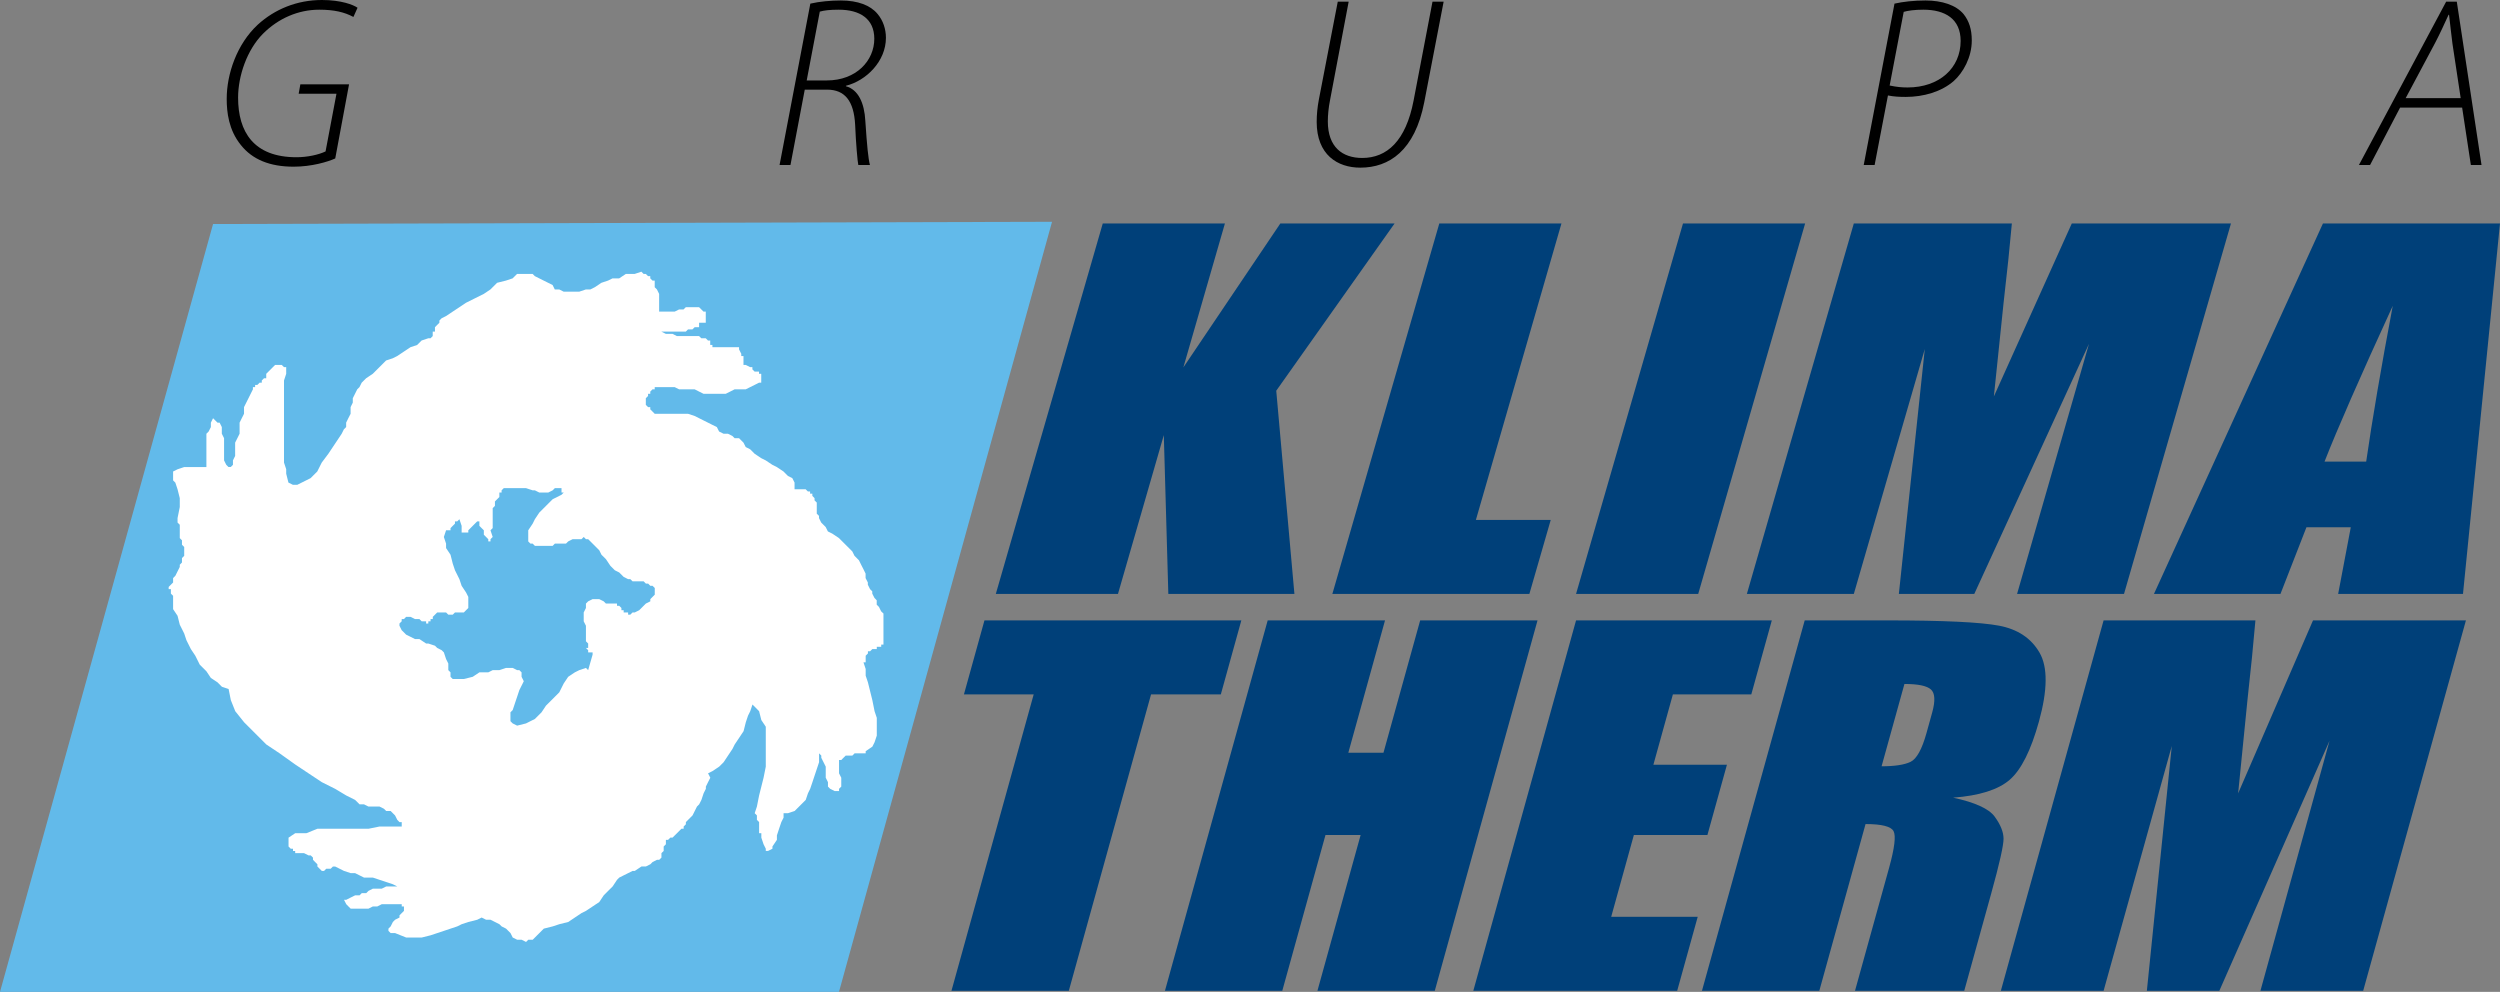
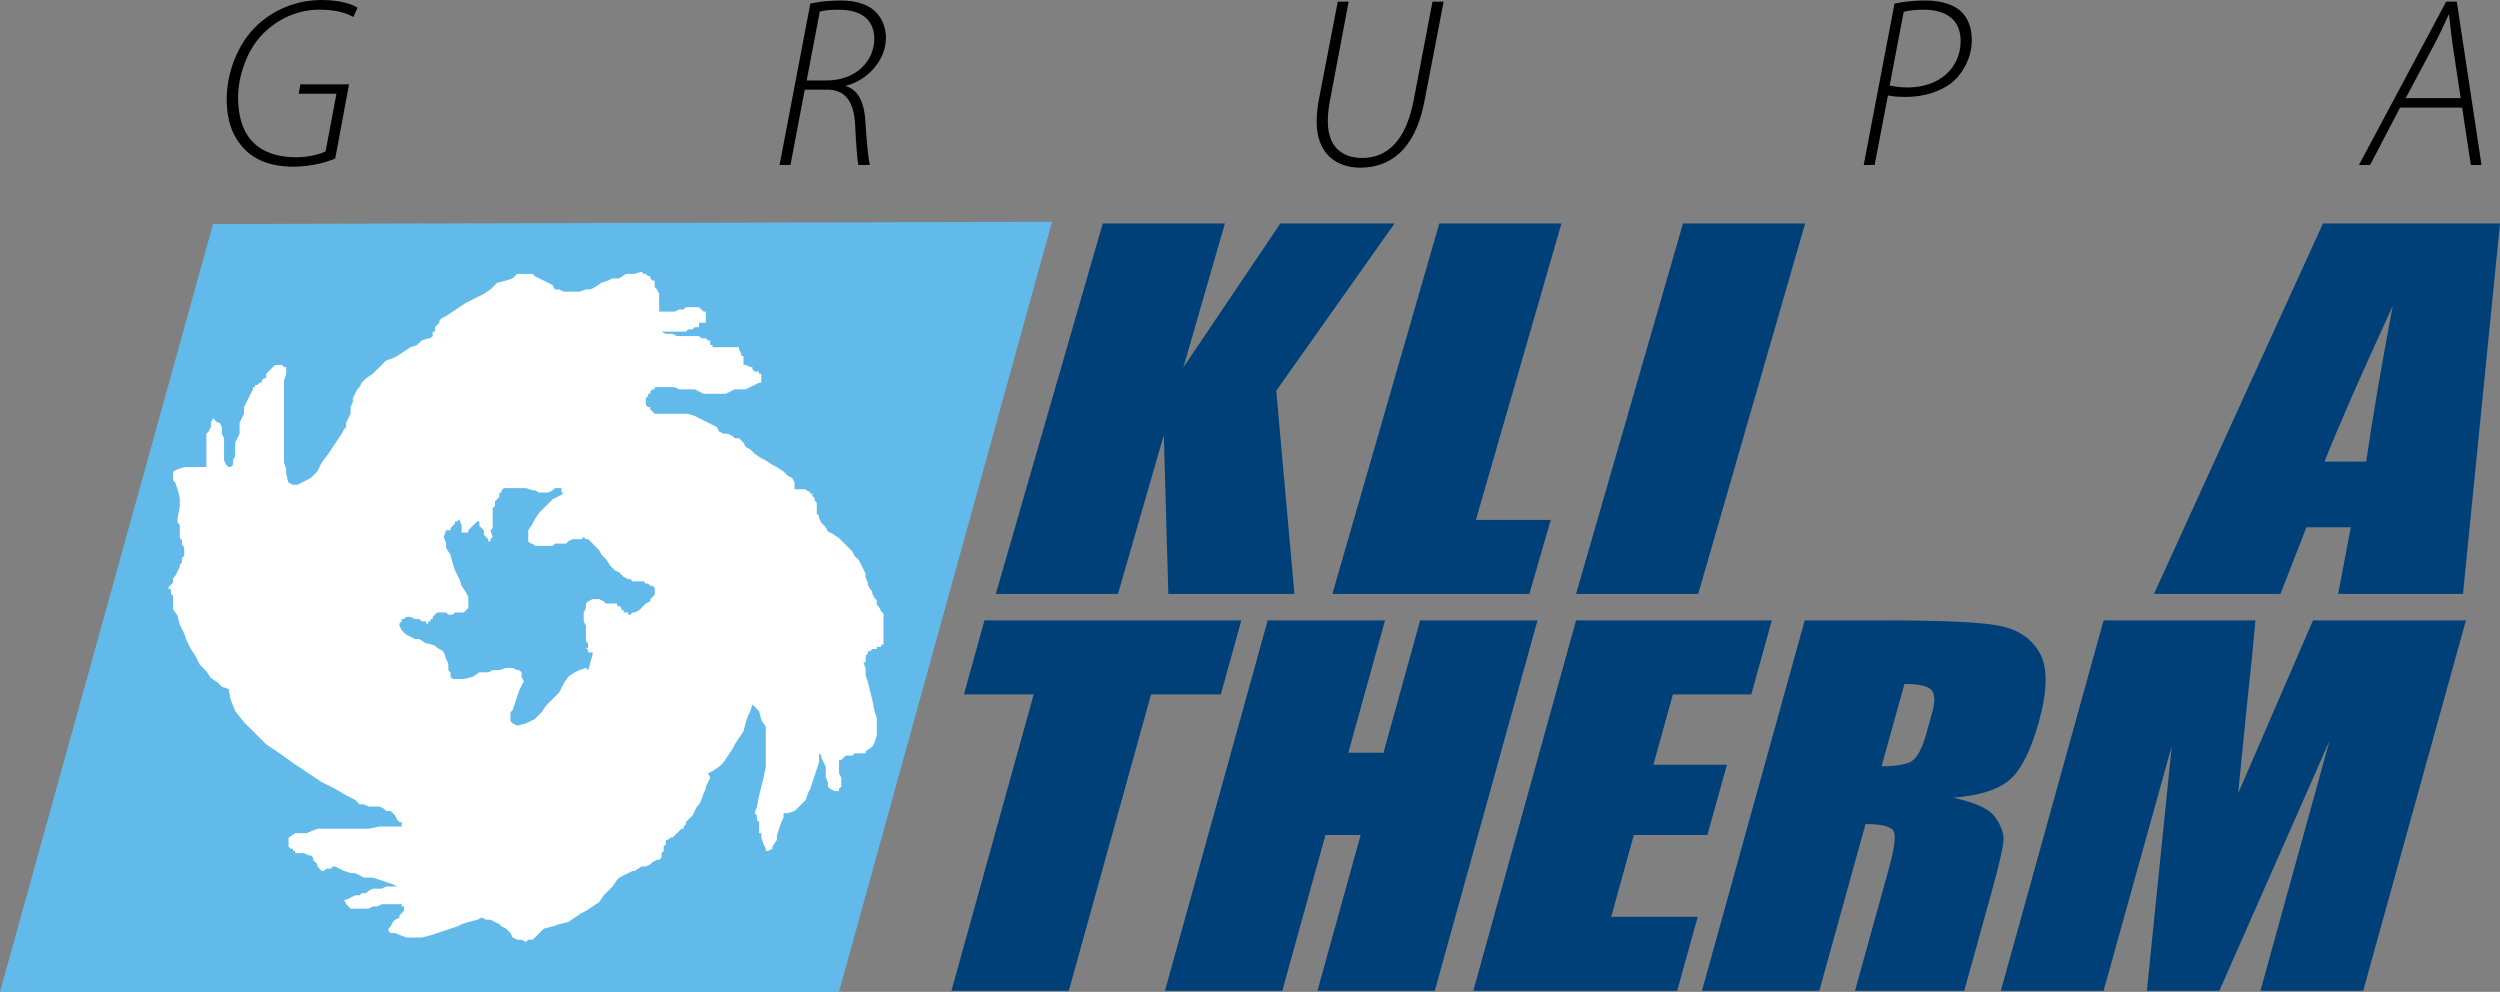
<svg xmlns="http://www.w3.org/2000/svg" version="1.1" id="Warstwa_1" x="0px" y="0px" viewBox="0 0 2126.231 843.597" enable-background="new 0 0 2126.231 843.597" xml:space="preserve">
  <rect x="0" y="0" width="2126.231" height="843.597" fill="#808080" stroke="none" />
  <g>
    <path d="M285.125,134.76c-6.388,2.885-19.987,7.006-35.441,7.006c-19.987,0-35.029-5.976-44.92-18.545   c-10.303-12.775-11.951-27.817-11.951-39.15c0-21.224,8.654-46.568,26.375-63.053C233.612,7.83,252.569,0,273.792,0   c16.484,0,26.787,4.121,30.29,6.594l-3.503,7.83c-7.624-4.121-16.484-6.182-29.054-6.182c-17.927,0-34.823,7.418-47.805,20.399   c-13.6,13.6-21.224,35.854-21.224,54.398c0,29.054,13.188,50.689,49.659,50.689c9.066,0,18.751-2.061,24.727-4.945l9.272-49.041   h-32.145l1.442-8.036h41.417L285.125,134.76z" />
    <path d="M689.185,3.091c7.83-1.854,17.721-2.679,25.963-2.679c14.424,0,25.139,4.121,31.114,11.333   c4.945,5.769,7.212,13.187,7.212,20.399c0,19.987-16.69,36.472-33.999,40.799v0.412c10.509,2.885,15.66,14.218,16.484,29.466   c1.442,21.636,2.473,31.938,3.915,37.502h-9.891c-0.618-2.473-2.061-18.545-2.679-33.999c-1.03-20.605-8.86-30.084-23.902-30.084   h-18.957l-12.157,64.083h-9.272L689.185,3.091z M686.094,68.41h17.102c25.139,0,40.387-16.897,40.387-35.441   c0-17.103-12.363-24.727-30.29-24.727c-7.624,0-12.569,0.618-16.072,1.649L686.094,68.41z" />
    <path d="M1147.027,1.442l-15.866,83.864c-1.236,6.182-1.854,12.569-1.854,17.927c0,21.842,12.363,31.114,29.26,31.114   c21.018,0,37.09-14.424,43.684-48.835l16.072-84.07h9.479l-16.484,85.513c-8.036,41.211-29.878,55.635-54.399,55.635   c-19.369,0-37.09-10.921-37.09-38.944c0-5.976,0.618-12.569,1.854-18.957l16.072-83.246H1147.027z" />
    <path d="M1611.252,3.091c7.212-1.648,16.484-2.679,26.375-2.679c14.012,0,25.963,3.915,32.351,11.539   c4.739,5.976,7.006,12.981,7.006,22.46c0,14.424-7.418,27.405-15.248,34.411c-10.509,9.272-25.963,13.6-40.799,13.6   c-5.358,0-10.097-0.206-15.248-1.236l-11.333,59.138h-9.272L1611.252,3.091z M1607.131,72.737   c5.976,1.236,10.303,1.649,15.248,1.649c26.993,0,45.126-16.484,45.126-39.563c0-18.751-13.188-26.581-31.732-26.581   c-7.418,0-13.188,0.824-16.69,1.854L1607.131,72.737z" />
    <path d="M2041.278,91.488l-25.551,48.835h-9.479l74.18-138.881h9.066l21.018,138.881h-9.066l-7.418-48.835H2041.278z    M2092.792,83.452l-7.006-46.362c-0.824-7.006-2.061-16.691-2.885-24.521h-0.412c-3.709,8.036-7.006,15.454-11.539,24.108   l-24.933,46.774H2092.792z" />
  </g>
  <polyline fill="#62BAEA" points="181.205,190.52 0,843.597 713.539,843.597 894.752,188.631 181.205,190.52 181.205,190.52 " />
  <path fill="#FFFFFF" d="M749.407,519.936l-1.883-3.78l-1.89-1.897v-3.751l-1.89-1.912l-1.897-3.751v-1.898l-1.883-1.883l-1.869-3.78  v-1.896l-1.912-3.752v-3.779l-1.868-3.81l-1.912-3.751l-1.869-3.78l-3.766-3.78l-1.89-3.766l-3.78-3.779l-3.78-3.766l-3.78-3.78  l-5.642-3.78l-3.78-1.883l-1.897-3.78l-3.78-3.78l-1.883-3.779v-1.897l-1.89-1.868v-1.883v-3.78v-1.897v-1.883l-1.89-1.883v-1.883  l-1.869-1.883v-1.897h-1.912v-1.883h-1.868l-1.912-1.883h-3.766h-1.875h-1.919h-1.876v-1.898v-1.883v-1.897l-1.89-3.766  l-3.751-1.897l-3.78-3.784l-5.663-3.766l-3.794-1.897l-5.663-3.766l-3.78-1.883l-5.648-3.78l-3.78-3.78l-3.773-1.897l-1.904-3.751  l-3.766-3.78h-3.78l-1.897-1.897l-3.766-1.911h-3.752l-3.78-1.869l-1.898-3.78l-3.78-1.868l-3.78-1.897l-3.766-1.883l-3.788-1.897  l-3.758-1.883l-5.663-1.869h-1.89h-1.89h-1.89h-3.78h-1.89h-1.89h-3.78h-1.875h-1.883h-3.78h-3.766l-1.89-1.912l-1.89-1.883v-1.883  h-1.883l-1.897-1.904v-1.876v-1.876h-1.883h1.883v-1.897l1.897-1.89v-1.869h1.883v-1.897l1.89-1.904h1.89v-1.875h3.766h3.78h3.758  h5.67l3.78,1.875h5.67h1.89h5.663l3.758,1.904l3.788,1.897h1.897h3.78h5.648h1.898h5.648l3.78-1.897l3.766-1.904h3.78h3.766h1.904  l3.773-1.875l3.78-1.883l3.751-1.897h1.898v-1.883v-1.883v-3.788h-1.898v-1.89h-1.868h-1.883l-1.883-1.883v-1.897h-1.898  l-3.773-1.876h-1.904v-1.876v-1.904v-1.876v-1.897h-1.875v-1.897l-1.89-3.759v-1.89h-3.78h-1.897h-3.766h-1.883h-1.869h-1.89h-1.89  h-1.898h-1.883h-1.897v-1.897h-1.868v-1.868v-1.912h-1.912l-1.869-1.883h-3.78l-1.905-1.868h-3.758h-1.897h-3.766h-1.89h-1.89h-3.78  h-1.89l-3.78-1.912h-5.656l-3.78-1.883h3.78h1.875h1.905h1.876h3.78h1.89h3.78h1.89l1.89-1.883h3.766l1.897-1.883h1.883h1.876  v-1.897v-1.883h1.905h1.883h1.897v-1.897v-1.883v-1.897v-1.868v-1.912h-1.897l-1.883-1.868l-1.905-1.883h-1.876h-3.78h-3.766h-1.89  l-1.89,1.883h-3.78l-3.78,1.868h-3.766h-3.78h-1.883h-3.78v-1.868v-1.883v-3.78v-1.883v-3.78v-1.883l-1.869-3.787l-1.898-1.883  v-3.772v-1.883h-1.89l-1.89-1.883v-1.905h-1.883l-1.897-1.876h-1.883l-1.89-1.897l-5.67,1.897h-3.78h-3.766l-5.663,3.78h-5.648  l-3.802,1.883l-5.67,1.883l-5.627,3.772l-3.78,1.883h-3.78l-5.67,1.898h-5.663h-3.766h-3.78l-3.78-1.898h-3.78l-1.869-3.772  l-3.78-1.883l-3.794-1.883l-3.766-1.883l-3.78-1.905l-1.869-1.876h-5.663h-3.78h-3.78l-3.78,3.78l-5.663,1.883l-7.553,1.883  l-5.656,5.655l-5.656,3.787l-7.56,3.766l-7.56,3.78l-5.656,3.78l-5.663,3.751l-5.677,3.78l-3.766,1.897l-1.868,1.883v1.897  l-1.897,1.883l-1.883,1.897v1.883v1.883h-1.89v1.883v1.912l-1.89,1.868h-1.897l-5.663,1.883l-3.78,3.78l-5.648,1.897l-5.663,3.772  l-5.663,3.773l-3.78,1.897l-5.67,1.876l-3.773,3.78l-3.78,3.773l-3.78,3.773l-5.648,3.788l-3.78,3.766l-1.883,3.78l-1.897,1.875  l-1.89,3.802l-1.89,3.759v3.772l-1.869,3.78v3.766v1.912l-1.912,3.751l-1.861,3.78v3.766l-1.919,1.897l-1.854,3.751l-3.78,5.677  l-3.78,5.663l-3.78,5.678l-5.656,7.545l-3.78,7.545l-5.685,5.682l-7.531,3.766l-3.78,1.897h-3.758l-3.788-1.897l-1.897-7.55v-3.78  l-1.869-5.663v-7.545v-7.546v-11.34v-7.545v-9.443v-11.318v-7.561v-7.538l1.869-5.67v-5.669h-1.869l-1.897-1.876h-1.897h-1.883  h-1.876l-1.89,1.876l-1.883,1.897l-1.89,1.883l-1.89,1.89v3.788h-1.89l-1.89,1.883v1.883h-1.883l-1.897,1.897h-1.883v1.883h-1.883  v1.875l-1.904,3.802l-1.869,3.759l-1.89,3.772l-1.897,3.78v5.677l-1.897,3.751l-1.869,3.78v5.663v3.751l-1.897,3.809l-1.89,3.78  v3.751v1.897v3.78v1.883l-1.861,3.78v3.766l-1.904,1.882h-1.89l-1.898-1.882l-1.868-3.766v-1.883v-1.897v-3.78v-3.78v-3.751v-3.78  l-1.912-3.809v-1.869v-3.78l-1.869-3.766H185l-3.795-3.78l-1.868,3.78v3.766l-1.912,3.78l-1.883,1.869v3.809v3.78v3.751v1.897v3.78  v3.78v3.766v3.765h-11.311h-7.56l-5.663,1.897l-3.78,1.883v3.784v3.78l1.897,1.883l1.883,5.677l1.897,7.546v7.546l-1.897,9.429  v3.779l1.897,1.883v1.897v3.78v1.883v3.78l1.868,1.883v3.766l1.897,1.898v3.766v3.779l-1.897,1.897v1.883v1.868l-1.868,1.912v1.883  l-1.897,3.78l-1.883,3.766l-1.897,1.911v3.752l-1.883,1.896l-1.89,1.883v1.898h1.89v1.883v1.898l1.883,1.868v1.883v1.912v1.883  v1.868v1.897v1.898l3.78,5.662l1.897,7.546l3.766,7.546l1.883,5.663l3.787,7.56l3.773,5.648l3.773,7.575l5.656,5.648l3.795,5.663  L185,580.33l3.751,3.779l5.677,1.883l1.89,9.458l3.766,9.429l7.553,9.428l9.443,9.443l9.443,9.429l11.312,7.546l13.216,9.443  l11.333,7.545l11.333,7.518l11.304,5.662l9.465,5.663l7.531,3.766l3.787,3.766h3.78l3.78,1.884h3.752h3.78h1.897l3.78,1.883  l1.876,1.896h3.787l1.883,1.883l1.89,1.897l1.89,3.766l1.868,1.898h1.897v1.883v1.868h-1.897h-1.868h-1.89h-1.89h-3.766h-7.56  l-9.429,1.911h-11.347h-9.45h-13.194h-9.435l-9.443,3.795h-9.443l-5.656,3.766v3.752v3.779l1.883,1.897h1.904v1.897h1.868v1.868  h1.89h1.883h1.898h1.883l3.78,1.883h1.869l1.926,1.897v1.883l1.854,1.896l1.905,1.883v1.897l1.875,1.884l1.904,1.883h1.876  l1.904-1.883h1.875h1.89l1.89-1.884h1.868l3.788,1.884l3.758,1.883l5.691,1.883h3.759l7.567,3.779h7.531l5.677,1.898l5.656,1.868  l5.67,1.897l3.78,1.898h1.868h1.897h-1.897h-1.868h-1.89h-1.89h-1.883h-1.883h-1.904l-3.773,1.868h-3.78h-3.78l-3.752,1.897  l-1.897,1.897h-3.78l-1.883,1.883h-3.787l-3.759,1.869l-3.772,1.912h-1.919l1.919,3.751l1.861,1.911l1.912,1.883h3.759h3.787h3.78  h3.78l3.752-1.883h3.78l3.78-1.911h1.897h1.876h1.904h3.766h1.89h3.758h1.897v1.911h1.897v3.766l-1.897,1.883l-1.897,1.898v1.883  l-3.758,1.883l-1.89,1.911l-1.883,3.752l-1.883,1.897v1.898l1.883,1.883h1.883h1.89l9.435,3.779h7.532h5.677l7.56-1.896l5.663-1.883  l5.648-1.883l5.663-1.898l5.677-1.897l3.78-1.869l5.67-1.883l7.546-1.911l3.758-1.883l3.78,1.883h3.78l3.78,1.911l3.766,1.883  l1.89,1.869l3.772,1.897l3.766,3.78l1.897,3.779l3.78,1.883h3.78l3.78,1.883l1.883-1.883h1.876h1.904l1.869-1.883l1.883-1.896  l1.897-1.883l1.883-1.883l1.883-1.898l7.574-1.897l5.648-1.869l7.56-1.883l5.656-3.794l5.663-3.78l3.78-1.883l5.67-3.766  l5.648-3.766l3.78-5.678l3.758-3.779l3.802-3.766l3.766-5.663l1.883-1.898l3.78-1.896l3.78-1.883l3.766-1.883h1.883l5.67-3.767  h3.773l3.78-1.897l1.89-1.883l3.787-1.896h1.869l1.883-1.883v-1.897v-1.883l1.897-1.868v-1.897v-1.897l1.883-1.883v-1.896v-1.869  h1.875l1.905-1.883h1.876l1.89-1.897l1.89-1.868l1.89-1.897l1.89-1.897h1.89v-1.911l1.89-1.868v-1.883l1.89-1.898l3.766-3.766  l1.897-3.78l1.883-3.779l1.876-1.884l1.905-3.766l1.883-5.648l1.897-3.78v-1.883l1.869-3.779l1.912-3.766l-1.912-3.752l3.78-1.883  l5.678-3.794l3.78-3.766l3.752-5.649l3.766-5.648l1.897-3.794l3.78-5.648l3.766-5.663l1.904-7.56l1.89-5.648l1.883-3.779  l1.898-5.678l5.634,5.678l1.898,7.545l3.78,5.663v9.443v7.531v7.56v9.415l-1.883,9.429l-1.897,7.545l-1.898,7.546l-1.868,9.415  l-1.883,5.662l1.883,1.897v1.883v1.883l1.868,1.898v1.883v1.868v1.911v3.795h1.898v3.766l1.897,5.648l1.883,3.78v1.897h1.898  l3.766-1.897v-1.897l3.794-5.648v-3.78l1.854-5.663l1.912-5.662l1.898-3.78v-3.78h3.78l5.641-1.883l3.795-3.779l1.875-1.884  l3.766-3.766l1.912-5.648l1.868-3.78l1.912-5.662l1.869-5.648l1.89-5.648l1.89-5.663v-7.546l1.883,1.896v1.869l1.897,3.78  l1.883,3.766v3.794v1.883v3.752l1.897,3.766v1.896v1.883l1.868,1.883l3.788,1.883h3.766v-1.883l1.89-1.883v-3.779v-1.869v-1.896  l-1.89-3.752v-1.883v-3.794v-1.868v-3.78h1.89l1.89-1.897l1.89-1.869h1.89h1.89h1.89l1.89-1.896h3.766h1.869h3.78v-1.854  l5.663-3.809l1.897-3.751l1.89-5.663v-7.561v-7.546l-1.89-5.662l-1.897-9.429l-1.883-7.56l-1.869-7.56l-1.912-5.663v-5.663  l-1.868-5.663h1.868v-1.883v-1.897v-1.868l1.912-1.897v-1.883h1.869l1.883-1.883h1.897h1.89v-1.896h1.89h1.883v-1.883h1.898v-1.883  v-1.897v-1.883v-1.883v-1.897v-1.868v-3.78v-3.78v-1.897v-3.766v-1.896L749.407,519.936z M556.868,503.895v1.869l-1.89,1.897  l-1.89,1.897v1.869l-3.78,1.897l-1.883,1.883l-1.89,1.883l-1.89,1.896l-3.78,1.897h-1.883l-1.897,1.883h-1.869v-1.883h-1.897h-1.883  v-1.897h-1.912v-1.896l-1.868-1.883h-1.883v-1.883h-1.869h-1.897h-1.883h-1.919h-1.869l-1.89-1.897l-3.78-1.869h-5.648l-3.78,1.869  l-1.89,1.897v3.766l-1.89,3.794v1.883v5.648l1.89,3.78v5.648v3.78v3.78l1.89,1.896v1.883v1.898h-1.89l1.89,1.883v1.868h1.89h1.89  v1.897l-3.78,13.224l-1.89-1.897l-5.67,1.897l-3.773,1.883l-5.656,3.779l-3.78,5.648l-3.78,7.561l-5.648,5.663l-5.685,5.663  l-3.772,5.662l-5.663,5.663l-3.773,1.883l-3.758,1.898l-7.56,1.883l-3.78-1.883l-1.897-1.898v-1.883v-5.663l1.897-1.896l1.883-5.663  l1.897-5.648l1.883-5.663l1.897-3.78l1.883-3.78l-1.883-3.766v-3.779l-1.897-1.883h-1.883l-3.78-1.897h-1.897h-3.766l-5.663,1.897  h-3.766h-1.904l-3.744,1.883h-3.788h-3.78l-5.67,3.779l-7.545,1.883h-3.78h-3.766h-1.897l-1.897-1.883v-3.779l-1.875-1.883v-5.648  l-1.904-3.795l-1.883-5.678l-1.883-1.868l-3.766-1.883l-1.883-1.898l-5.677-1.883h-1.883l-5.677-3.779h-3.78l-3.751-1.897  l-3.78-1.868l-1.883-1.912l-1.897-1.868l-1.897-3.78v-1.883l1.897-1.897v-1.883h1.897l1.883-1.897h1.883h1.897l3.751,1.897h1.897  h1.883l1.898,1.883h3.78v1.897h1.883v-1.897h1.897v-1.883h1.89v-1.897l1.89-1.868l1.883-1.883h1.897h3.751h1.883l1.904,1.883h1.875  h1.897l1.897-1.883h3.766h1.898h1.883l1.876-1.897l1.912-1.896v-1.883v-1.883v-5.663l-1.912-3.767l-3.758-5.662l-1.898-5.663  l-3.766-7.56l-1.897-5.678l-1.897-7.546l-3.78-5.663v-3.766l-1.883-5.662l1.883-5.678h1.904h1.875v-1.869l1.897-1.911l1.897-1.883  v-1.883h1.883l1.883-1.883l1.898,5.648v5.677h1.883h1.876h1.912v-1.896l1.875-1.869l1.883-1.911l1.89-1.883l1.897-1.883h1.883v3.766  l1.876,1.911l1.904,1.869v3.78l1.876,1.897l1.912,1.883v1.896h1.868v-1.896l1.876-1.883l-1.876-5.678l1.876-1.869v-1.911v-1.883  v-1.883v-1.883v-1.897v-1.883v-1.883v-1.883v-1.883l1.904-1.896v-1.897v-1.869l1.875-1.897l1.89-1.883v-1.896v-1.883h1.89v-1.897  l1.876-1.868h1.897h3.766h3.78h3.78h1.897h3.78l5.663,1.868h1.869l3.78,1.897h3.766h3.794l3.78-1.897l1.869-1.868h3.78h1.883v1.868  v1.897h1.898l-1.898,1.883l-3.772,1.896l-3.759,1.883l-3.78,3.767l-3.794,3.794l-3.766,3.766l-3.78,5.663l-1.869,3.766l-3.78,5.663  v1.896v5.664v1.896l1.876,1.883h1.904l1.869,1.883h3.78h1.883h1.883h3.794h3.78l1.869-1.883h3.78h1.883h3.78l1.897-1.883  l3.766-1.896h3.772h1.89h1.89l1.89-1.883l1.89,1.883h1.89l3.78,3.779l1.89,1.883l3.758,3.78l1.869,3.766l3.801,3.766l3.788,5.678  l3.78,3.78l3.751,1.883l3.78,3.779l3.78,1.897h1.869l1.897,1.868h1.883h1.89h1.89h1.89h1.89l1.883,1.897h1.897l1.883,1.898h1.89  l1.89,1.868V503.895z" />
  <path fill="#004079" d="M1186.104,190.032l-100.668,142.276l15.451,172.837H993.659l-3.845-135.079L950.82,505.146H846.926  l90.966-315.113h103.901l-35.35,122.428l82.493-122.428H1186.104z" />
  <path fill="#004079" d="M1328.006,190.032l-72.783,252.188h63.656l-18.167,62.925h-167.558l90.965-315.113H1328.006z" />
  <path fill="#004079" d="M1535.263,190.032l-90.951,315.113h-103.901l90.966-315.113H1535.263z" />
-   <path fill="#004079" d="M1897.429,190.032l-90.979,315.113h-90.951l61.17-212.736l-97.562,212.736h-64.146l22.062-208.309  l-60.366,208.309h-90.966l90.966-315.113h134.415c-1.682,19.072-4.024,41.451-7,67.135l-8.307,79.999l66.287-147.135H1897.429z" />
  <path fill="#004079" d="M2126.231,190.032l-31.477,315.113h-106.172l10.75-56.73h-37.714l-22.106,56.73h-107.595l143.742-315.113  H2126.231z M2012.426,392.574c5.131-35.602,12.649-79.755,22.594-132.46c-27.797,60.553-47.143,104.706-58.008,132.46H2012.426z" />
  <path fill="#004079" d="M1055.75,527.639l-17.449,62.94h-59.338l-69.945,252.099h-99.805l69.938-252.099h-59.331l17.463-62.94  H1055.75z" />
  <path fill="#004079" d="M1307.655,527.639l-87.387,315.038h-99.805l36.751-132.517h-29.896l-36.752,132.517h-99.79l87.394-315.038  h99.784l-31.218,112.568h29.896l31.218-112.568H1307.655z" />
  <path fill="#004079" d="M1340.424,527.639h166.495l-17.448,62.94h-66.69l-16.586,59.819h62.551l-16.601,59.763h-62.551  l-19.288,69.593h73.589l-17.463,62.924h-173.395L1340.424,527.639z" />
  <path fill="#004079" d="M1534.889,527.639h70.715c47.142,0,78.647,1.495,94.501,4.484c15.867,2.99,27.352,10.622,34.481,22.896  c7.114,12.274,6.942,31.864-0.518,58.756c-6.812,24.564-15.105,41.034-24.879,49.471c-9.774,8.423-25.8,13.482-48.092,15.164  c18.655,4.01,30.441,9.399,35.371,16.141c4.931,6.74,7.445,12.921,7.532,18.555c0.1,5.635-3.378,21.172-10.421,46.568  l-23.011,83.003h-92.906l28.975-104.519c4.671-16.831,5.937-27.251,3.809-31.275c-2.127-4.01-10.06-6.022-23.815-6.022  l-39.324,141.816h-99.805L1534.889,527.639z M1619.704,581.709l-19.433,70.011c11.225,0,19.446-1.265,24.649-3.78  c5.203-2.529,9.745-10.722,13.582-24.607l4.801-17.305c2.774-9.989,2.415-16.528-1.063-19.647  C1638.748,583.262,1631.245,581.709,1619.704,581.709z" />
  <path fill="#004079" d="M2097.254,527.639l-87.387,315.038h-87.387l58.771-212.66l-93.726,212.66h-61.631l21.2-208.233  l-57.995,208.233h-87.387l87.387-315.038h129.126c-1.609,19.073-3.852,41.466-6.712,67.136l-7.991,79.956l63.685-147.092H2097.254z" />
</svg>